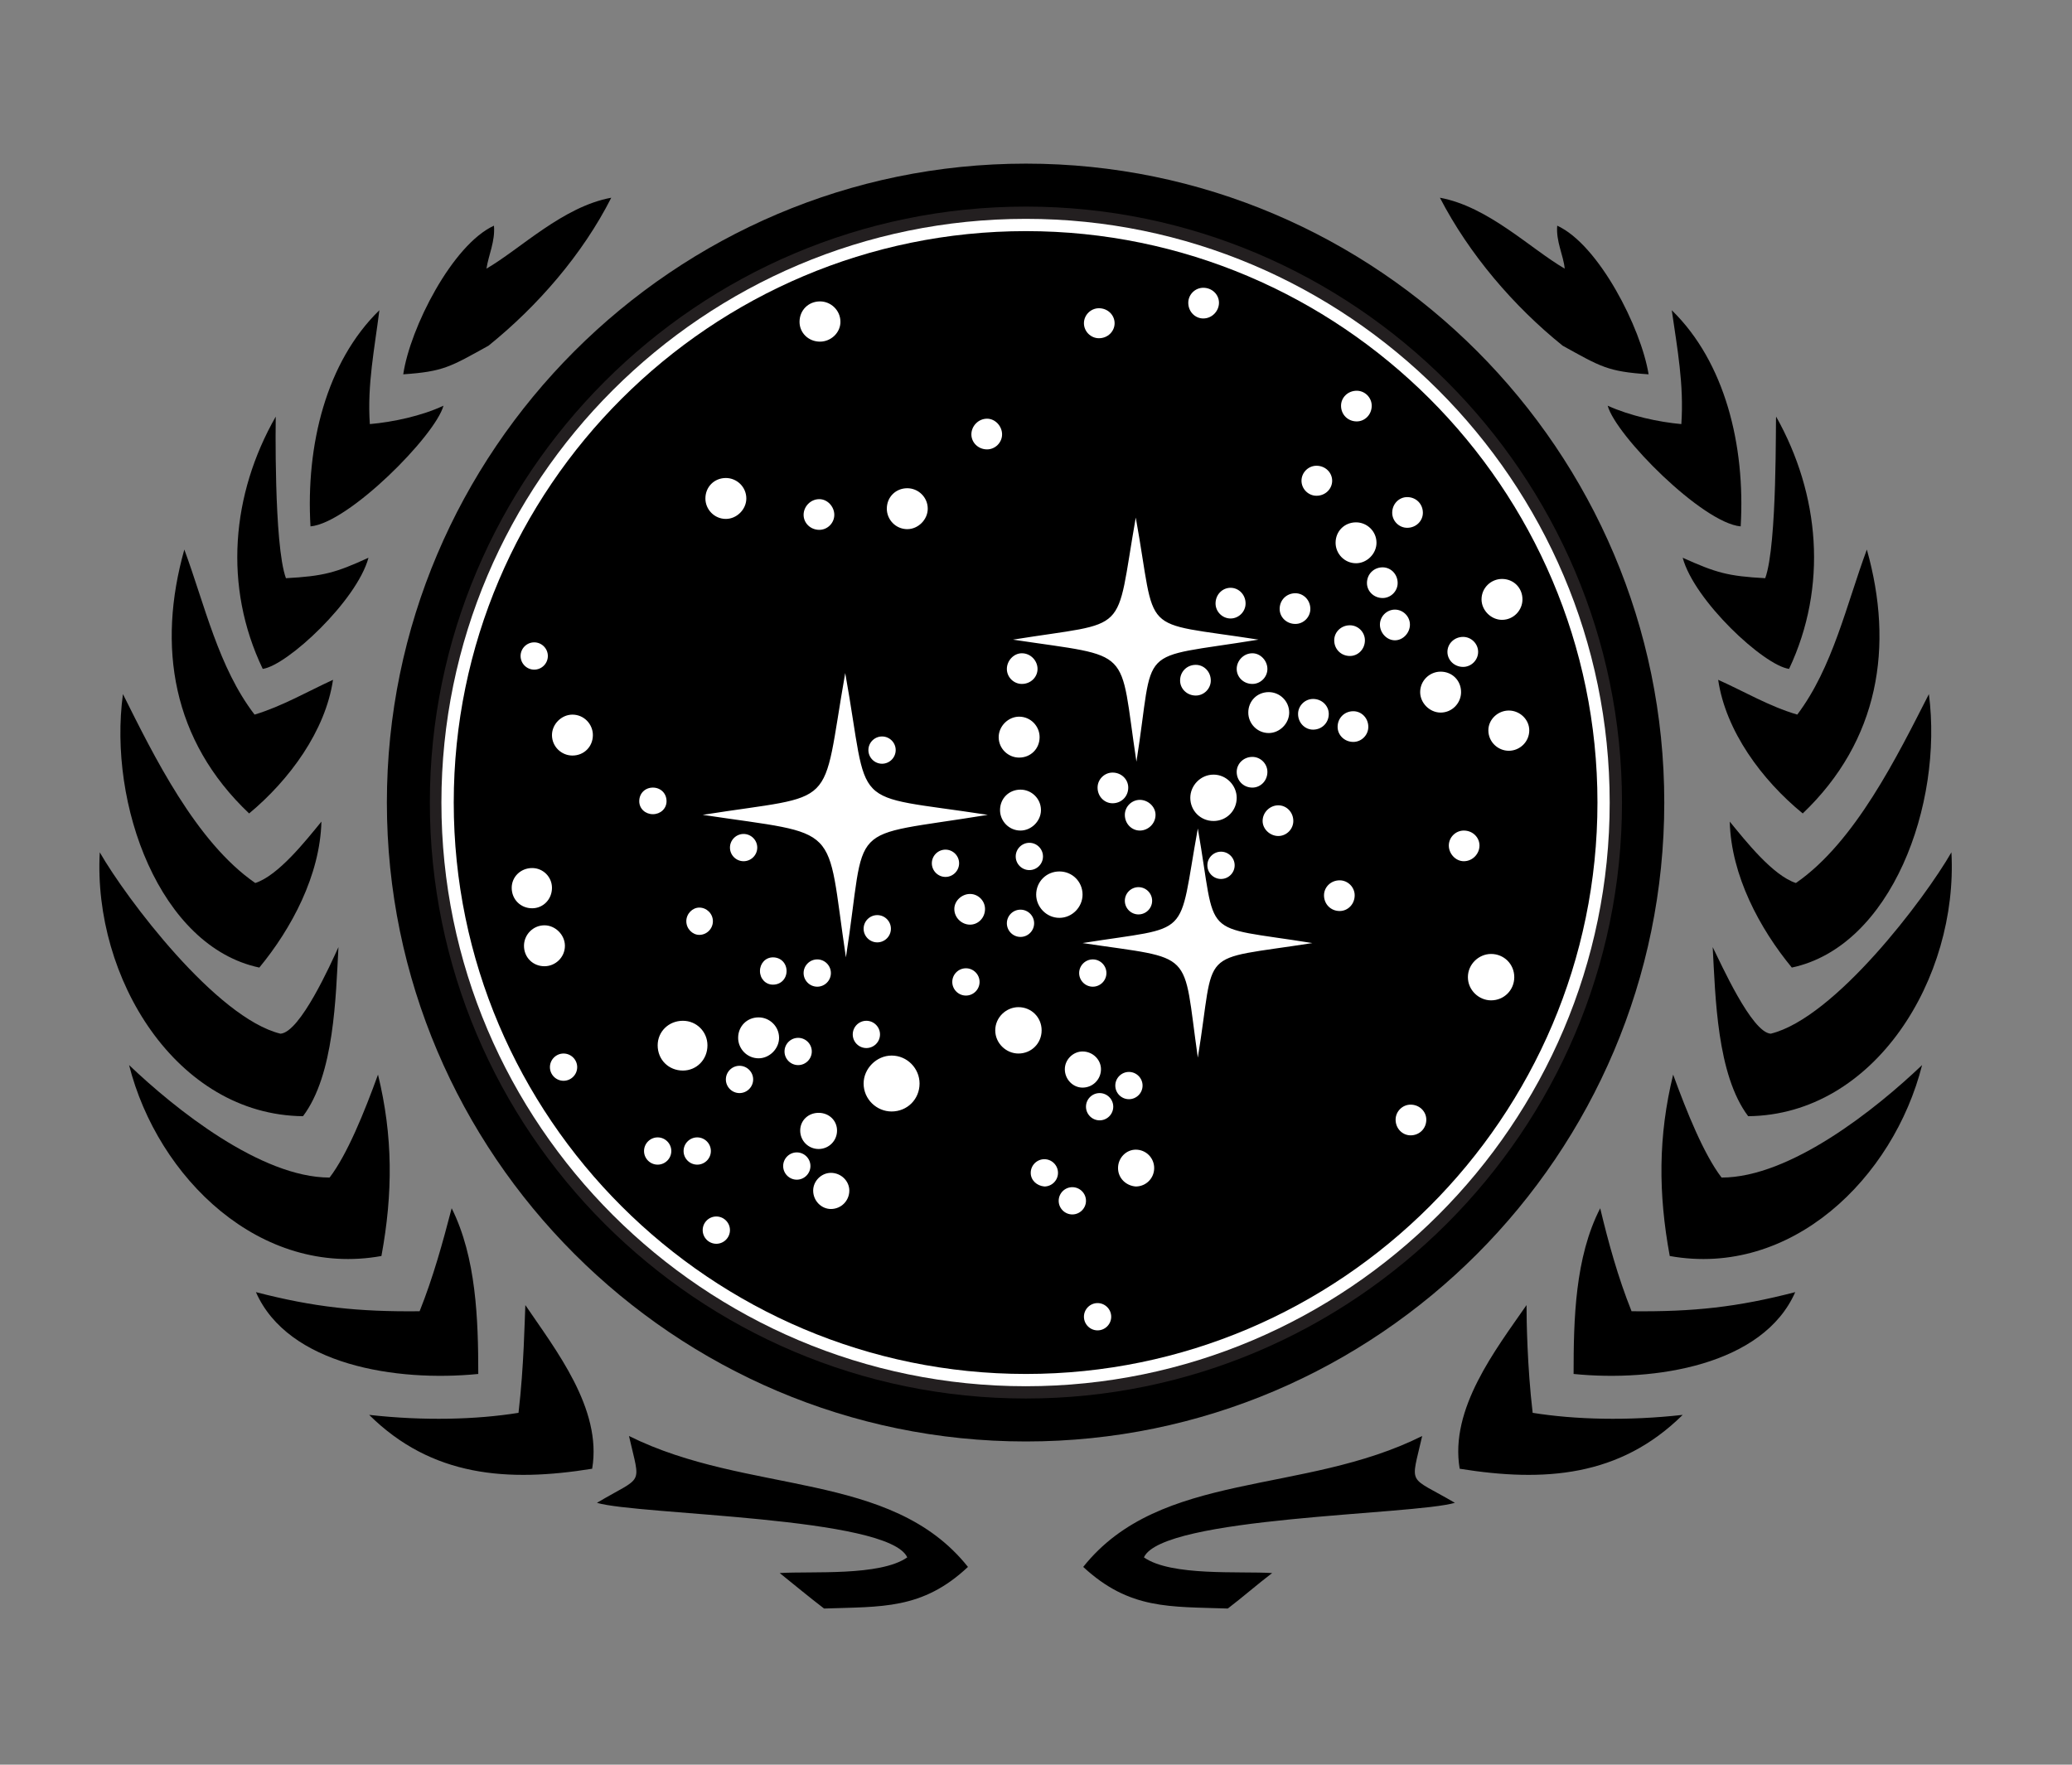
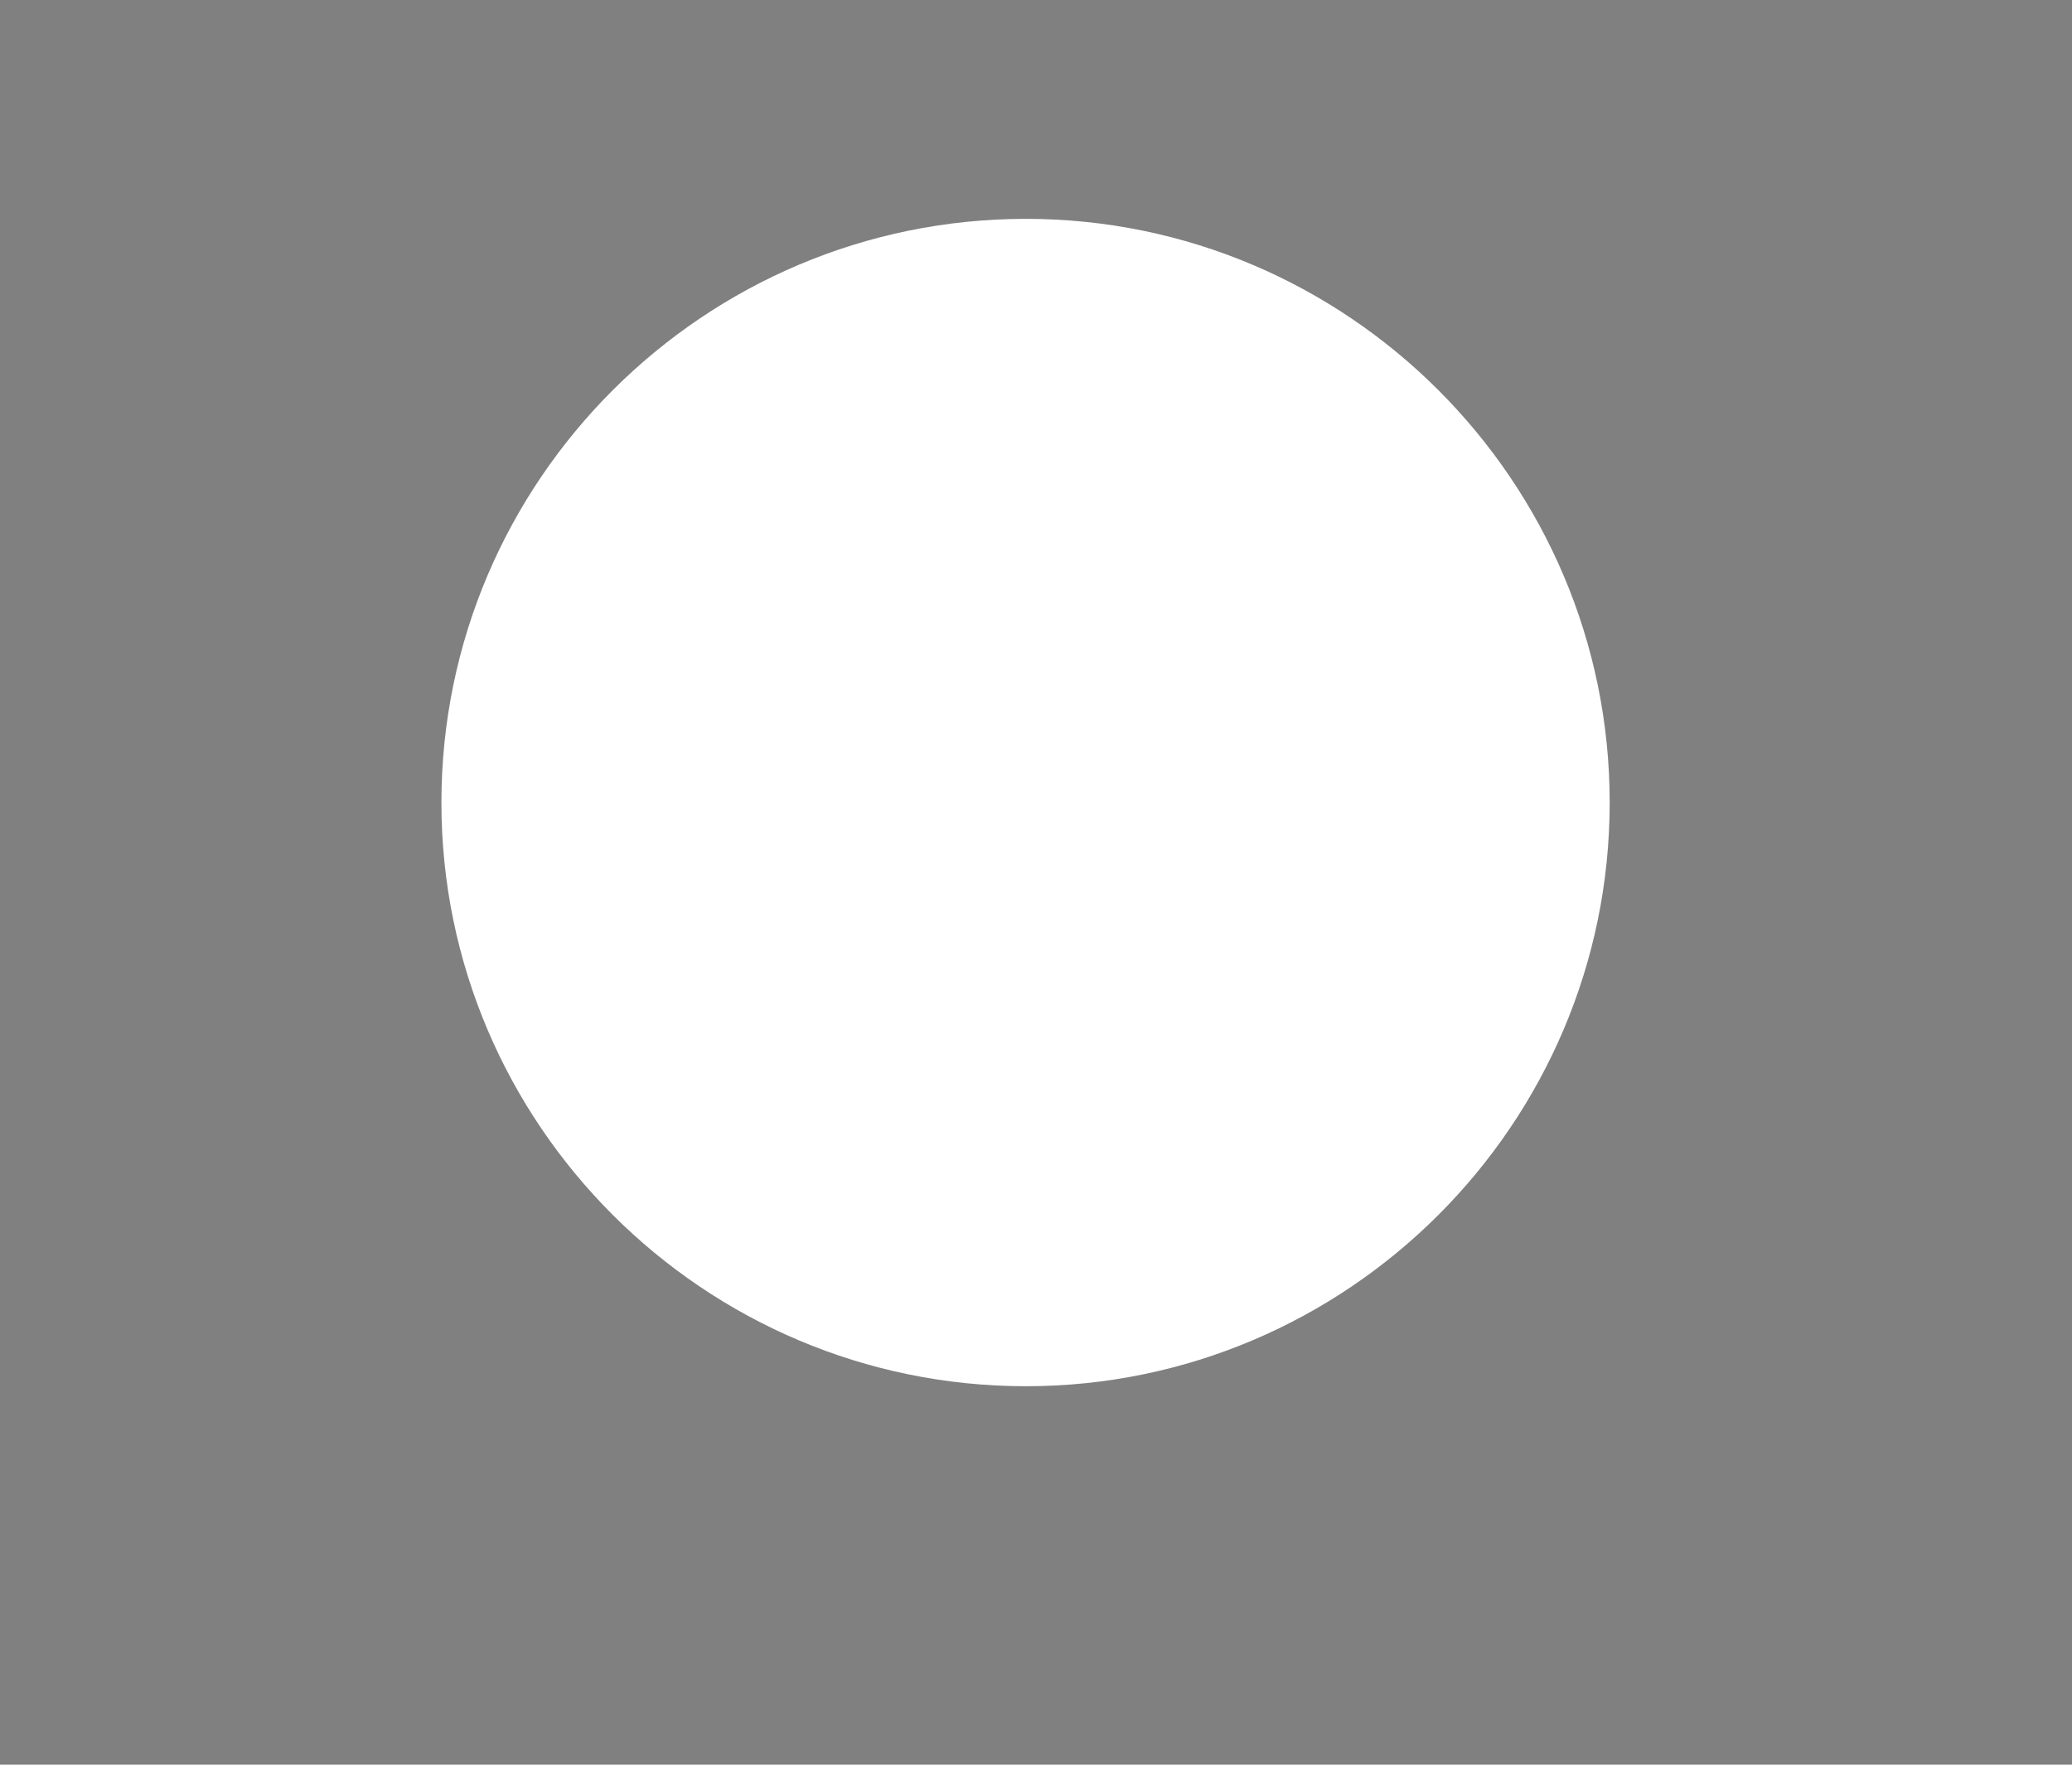
<svg xmlns="http://www.w3.org/2000/svg" width="81" height="69" viewBox="0 0 81 69" fill="none">
  <rect x="0" y="0" width="81" height="69" fill="#808080" stroke="none" />
-   <path fill-rule="evenodd" clip-rule="evenodd" d="M40.106 6.398C53.864 6.398 65.061 17.623 65.061 31.38C65.061 45.138 53.864 56.362 40.106 56.362C26.349 56.362 15.124 45.138 15.124 31.38C15.124 17.623 26.349 6.398 40.106 6.398Z" fill="black" />
-   <path fill-rule="evenodd" clip-rule="evenodd" d="M40.106 8.078C52.931 8.078 63.408 18.556 63.408 31.38C63.408 44.204 52.931 54.682 40.106 54.682C27.255 54.682 16.804 44.231 16.804 31.38C16.804 18.556 27.255 8.078 40.106 8.078Z" fill="#231F20" />
  <path fill-rule="evenodd" clip-rule="evenodd" d="M40.105 8.557C52.663 8.557 62.927 18.796 62.927 31.38C62.927 43.964 52.663 54.202 40.105 54.202C27.52 54.202 17.256 43.964 17.256 31.38C17.256 18.796 27.52 8.557 40.105 8.557Z" fill="white" />
-   <path fill-rule="evenodd" clip-rule="evenodd" d="M40.107 9.037C52.398 9.037 62.449 19.062 62.449 31.379C62.449 43.697 52.398 53.722 40.107 53.722C27.789 53.722 17.738 43.697 17.738 31.379C17.738 19.062 27.789 9.037 40.107 9.037Z" fill="black" />
-   <path fill-rule="evenodd" clip-rule="evenodd" d="M32.056 11.785C32.482 11.785 32.855 12.132 32.855 12.585C32.855 13.012 32.482 13.358 32.056 13.358C31.602 13.358 31.256 13.012 31.256 12.585C31.256 12.132 31.602 11.785 32.056 11.785ZM35.468 19.09C35.895 19.09 36.268 19.437 36.268 19.89C36.268 20.317 35.895 20.69 35.468 20.69C35.015 20.69 34.668 20.317 34.668 19.89C34.668 19.437 35.015 19.09 35.468 19.09ZM28.376 18.69C28.803 18.69 29.176 19.037 29.176 19.491C29.176 19.917 28.803 20.29 28.376 20.29C27.923 20.29 27.576 19.917 27.576 19.491C27.576 19.037 27.923 18.69 28.376 18.69ZM32.029 19.517C32.349 19.517 32.615 19.81 32.615 20.13C32.615 20.451 32.349 20.717 32.029 20.717C31.682 20.717 31.415 20.451 31.415 20.13C31.415 19.81 31.682 19.517 32.029 19.517ZM38.587 16.371C38.907 16.371 39.174 16.664 39.174 16.984C39.174 17.304 38.907 17.571 38.587 17.571C38.241 17.571 37.974 17.304 37.974 16.984C37.974 16.664 38.241 16.371 38.587 16.371ZM42.96 12.052C43.306 12.052 43.573 12.319 43.573 12.638C43.573 12.958 43.306 13.225 42.96 13.225C42.64 13.225 42.374 12.958 42.374 12.638C42.374 12.319 42.64 12.052 42.96 12.052ZM47.039 11.252C47.386 11.252 47.653 11.518 47.653 11.838C47.653 12.159 47.386 12.452 47.039 12.452C46.719 12.452 46.453 12.185 46.453 11.838C46.453 11.518 46.719 11.252 47.039 11.252ZM53.038 15.278C53.358 15.278 53.624 15.544 53.624 15.865C53.624 16.211 53.358 16.477 53.038 16.477C52.691 16.477 52.425 16.211 52.425 15.865C52.425 15.544 52.691 15.278 53.038 15.278ZM51.465 18.211C51.812 18.211 52.078 18.477 52.078 18.797C52.078 19.117 51.812 19.384 51.465 19.384C51.145 19.384 50.879 19.117 50.879 18.797C50.879 18.477 51.145 18.211 51.465 18.211ZM55.011 19.437C55.358 19.437 55.624 19.703 55.624 20.05C55.624 20.37 55.358 20.637 55.011 20.637C54.691 20.637 54.425 20.37 54.425 20.05C54.425 19.703 54.691 19.437 55.011 19.437ZM54.051 22.183C54.371 22.183 54.638 22.45 54.638 22.797C54.638 23.116 54.371 23.383 54.051 23.383C53.705 23.383 53.438 23.116 53.438 22.797C53.438 22.45 53.705 22.183 54.051 22.183ZM53.012 20.424C53.438 20.424 53.811 20.77 53.811 21.223C53.811 21.65 53.438 22.023 53.012 22.023C52.558 22.023 52.212 21.65 52.212 21.223C52.212 20.77 52.558 20.424 53.012 20.424ZM58.717 22.637C59.17 22.637 59.517 22.983 59.517 23.436C59.517 23.863 59.17 24.236 58.717 24.236C58.29 24.236 57.917 23.863 57.917 23.436C57.917 22.983 58.29 22.637 58.717 22.637ZM58.984 27.782C59.41 27.782 59.783 28.129 59.783 28.556C59.783 29.009 59.41 29.355 58.984 29.355C58.557 29.355 58.184 29.009 58.184 28.556C58.184 28.129 58.557 27.782 58.984 27.782ZM56.318 26.262C56.771 26.262 57.117 26.609 57.117 27.062C57.117 27.489 56.771 27.862 56.318 27.862C55.891 27.862 55.518 27.489 55.518 27.062C55.518 26.609 55.891 26.262 56.318 26.262ZM49.599 27.062C50.025 27.062 50.398 27.409 50.398 27.862C50.398 28.289 50.025 28.662 49.599 28.662C49.145 28.662 48.799 28.289 48.799 27.862C48.799 27.409 49.145 27.062 49.599 27.062ZM39.84 28.022C40.294 28.022 40.641 28.395 40.641 28.822C40.641 29.275 40.294 29.622 39.84 29.622C39.414 29.622 39.041 29.275 39.041 28.822C39.041 28.395 39.414 28.022 39.84 28.022ZM39.894 30.875C40.321 30.875 40.694 31.222 40.694 31.675C40.694 32.101 40.321 32.475 39.894 32.475C39.441 32.475 39.094 32.101 39.094 31.675C39.094 31.222 39.441 30.875 39.894 30.875ZM48.106 22.983C48.426 22.983 48.693 23.25 48.693 23.596C48.693 23.916 48.426 24.183 48.106 24.183C47.785 24.183 47.519 23.916 47.519 23.596C47.519 23.25 47.785 22.983 48.106 22.983ZM50.639 23.196C50.959 23.196 51.225 23.463 51.225 23.81C51.225 24.13 50.959 24.396 50.639 24.396C50.292 24.396 50.025 24.13 50.025 23.81C50.025 23.463 50.292 23.196 50.639 23.196ZM52.771 24.449C53.092 24.449 53.358 24.716 53.358 25.036C53.358 25.383 53.092 25.649 52.771 25.649C52.425 25.649 52.158 25.383 52.158 25.036C52.158 24.716 52.425 24.449 52.771 24.449ZM54.531 23.836C54.851 23.836 55.118 24.103 55.118 24.423C55.118 24.743 54.851 25.036 54.531 25.036C54.211 25.036 53.945 24.743 53.945 24.423C53.945 24.103 54.211 23.836 54.531 23.836ZM57.197 24.903C57.517 24.903 57.784 25.17 57.784 25.489C57.784 25.809 57.517 26.076 57.197 26.076C56.851 26.076 56.584 25.809 56.584 25.489C56.584 25.17 56.851 24.903 57.197 24.903ZM52.905 27.809C53.225 27.809 53.491 28.075 53.491 28.422C53.491 28.742 53.225 29.009 52.905 29.009C52.558 29.009 52.291 28.742 52.291 28.422C52.291 28.075 52.558 27.809 52.905 27.809ZM51.331 27.329C51.678 27.329 51.945 27.596 51.945 27.915C51.945 28.262 51.678 28.529 51.331 28.529C51.012 28.529 50.745 28.262 50.745 27.915C50.745 27.596 51.012 27.329 51.331 27.329ZM48.959 25.543C49.279 25.543 49.546 25.836 49.546 26.156C49.546 26.476 49.279 26.742 48.959 26.742C48.612 26.742 48.346 26.476 48.346 26.156C48.346 25.836 48.612 25.543 48.959 25.543ZM46.746 25.996C47.066 25.996 47.333 26.262 47.333 26.609C47.333 26.929 47.066 27.196 46.746 27.196C46.4 27.196 46.133 26.929 46.133 26.609C46.133 26.262 46.4 25.996 46.746 25.996ZM39.947 25.543C40.294 25.543 40.56 25.836 40.56 26.156C40.56 26.476 40.294 26.742 39.947 26.742C39.627 26.742 39.361 26.476 39.361 26.156C39.361 25.836 39.627 25.543 39.947 25.543ZM43.493 30.208C43.84 30.208 44.106 30.475 44.106 30.795C44.106 31.142 43.84 31.408 43.493 31.408C43.173 31.408 42.907 31.142 42.907 30.795C42.907 30.475 43.173 30.208 43.493 30.208ZM48.959 29.595C49.279 29.595 49.546 29.862 49.546 30.182C49.546 30.528 49.279 30.795 48.959 30.795C48.612 30.795 48.346 30.528 48.346 30.182C48.346 29.862 48.612 29.595 48.959 29.595ZM49.972 31.488C50.292 31.488 50.559 31.755 50.559 32.101C50.559 32.421 50.292 32.688 49.972 32.688C49.652 32.688 49.359 32.421 49.359 32.101C49.359 31.755 49.652 31.488 49.972 31.488ZM57.224 32.475C57.571 32.475 57.837 32.741 57.837 33.061C57.837 33.381 57.571 33.674 57.224 33.674C56.904 33.674 56.638 33.381 56.638 33.061C56.638 32.741 56.904 32.475 57.224 32.475ZM44.56 31.275C44.88 31.275 45.173 31.541 45.173 31.861C45.173 32.208 44.88 32.475 44.56 32.475C44.24 32.475 43.973 32.208 43.973 31.861C43.973 31.541 44.24 31.275 44.56 31.275ZM47.44 30.288C47.946 30.288 48.346 30.715 48.346 31.195C48.346 31.701 47.946 32.101 47.44 32.101C46.933 32.101 46.532 31.701 46.532 31.195C46.532 30.715 46.933 30.288 47.44 30.288ZM58.29 37.3C58.797 37.3 59.197 37.7 59.197 38.207C59.197 38.713 58.797 39.114 58.29 39.114C57.811 39.114 57.384 38.713 57.384 38.207C57.384 37.7 57.811 37.3 58.29 37.3ZM39.814 39.38C40.321 39.38 40.72 39.78 40.72 40.287C40.72 40.793 40.321 41.193 39.814 41.193C39.334 41.193 38.907 40.793 38.907 40.287C38.907 39.78 39.334 39.38 39.814 39.38ZM41.414 34.074C41.92 34.074 42.32 34.474 42.32 34.98C42.32 35.461 41.92 35.888 41.414 35.888C40.907 35.888 40.507 35.461 40.507 34.98C40.507 34.474 40.907 34.074 41.414 34.074ZM47.732 33.301C48.025 33.301 48.266 33.541 48.266 33.834C48.266 34.128 48.025 34.368 47.732 34.368C47.44 34.368 47.199 34.128 47.199 33.834C47.199 33.541 47.44 33.301 47.732 33.301ZM44.506 34.688C44.8 34.688 45.04 34.927 45.04 35.221C45.04 35.514 44.8 35.754 44.506 35.754C44.213 35.754 43.973 35.514 43.973 35.221C43.973 34.927 44.213 34.688 44.506 34.688ZM42.72 37.513C43.013 37.513 43.253 37.754 43.253 38.047C43.253 38.34 43.013 38.58 42.72 38.58C42.427 38.58 42.187 38.34 42.187 38.047C42.187 37.754 42.427 37.513 42.72 37.513ZM44.133 41.913C44.426 41.913 44.666 42.153 44.666 42.446C44.666 42.74 44.426 42.979 44.133 42.979C43.84 42.979 43.6 42.74 43.6 42.446C43.6 42.153 43.84 41.913 44.133 41.913ZM39.894 35.568C40.187 35.568 40.427 35.807 40.427 36.1C40.427 36.394 40.187 36.634 39.894 36.634C39.6 36.634 39.361 36.394 39.361 36.1C39.361 35.807 39.6 35.568 39.894 35.568ZM40.241 32.954C40.534 32.954 40.773 33.195 40.773 33.488C40.773 33.781 40.534 34.021 40.241 34.021C39.947 34.021 39.707 33.781 39.707 33.488C39.707 33.195 39.947 32.954 40.241 32.954ZM36.961 33.221C37.254 33.221 37.494 33.461 37.494 33.754C37.494 34.047 37.254 34.288 36.961 34.288C36.668 34.288 36.428 34.047 36.428 33.754C36.428 33.461 36.668 33.221 36.961 33.221ZM34.295 35.781C34.589 35.781 34.828 36.02 34.828 36.314C34.828 36.607 34.589 36.847 34.295 36.847C34.002 36.847 33.761 36.607 33.761 36.314C33.761 36.02 34.002 35.781 34.295 35.781ZM37.761 37.86C38.054 37.86 38.294 38.1 38.294 38.394C38.294 38.687 38.054 38.927 37.761 38.927C37.467 38.927 37.227 38.687 37.227 38.394C37.227 38.1 37.467 37.86 37.761 37.86ZM37.921 34.954C38.241 34.954 38.507 35.221 38.507 35.541C38.507 35.888 38.241 36.154 37.921 36.154C37.601 36.154 37.307 35.888 37.307 35.541C37.307 35.221 37.601 34.954 37.921 34.954ZM34.482 28.796C34.775 28.796 35.015 29.035 35.015 29.328C35.015 29.622 34.775 29.862 34.482 29.862C34.188 29.862 33.948 29.622 33.948 29.328C33.948 29.035 34.188 28.796 34.482 28.796ZM52.371 34.421C52.691 34.421 52.958 34.688 52.958 35.007C52.958 35.354 52.691 35.621 52.371 35.621C52.025 35.621 51.759 35.354 51.759 35.007C51.759 34.688 52.025 34.421 52.371 34.421ZM55.144 43.192C55.491 43.192 55.758 43.459 55.758 43.779C55.758 44.126 55.491 44.392 55.144 44.392C54.824 44.392 54.558 44.126 54.558 43.779C54.558 43.459 54.824 43.192 55.144 43.192ZM42.32 41.113C42.72 41.113 43.04 41.433 43.04 41.806C43.04 42.206 42.72 42.526 42.32 42.526C41.947 42.526 41.627 42.206 41.627 41.806C41.627 41.433 41.947 41.113 42.32 41.113ZM42.987 42.74C43.28 42.74 43.52 42.979 43.52 43.272C43.52 43.566 43.28 43.806 42.987 43.806C42.694 43.806 42.454 43.566 42.454 43.272C42.454 42.979 42.694 42.74 42.987 42.74ZM34.855 41.273C35.468 41.273 35.948 41.779 35.948 42.366C35.948 42.979 35.468 43.459 34.855 43.459C34.269 43.459 33.761 42.979 33.761 42.366C33.761 41.779 34.269 41.273 34.855 41.273ZM33.868 39.913C34.162 39.913 34.402 40.153 34.402 40.447C34.402 40.74 34.162 40.979 33.868 40.979C33.575 40.979 33.336 40.74 33.336 40.447C33.336 40.153 33.575 39.913 33.868 39.913ZM31.949 37.513C32.242 37.513 32.482 37.754 32.482 38.047C32.482 38.34 32.242 38.58 31.949 38.58C31.655 38.58 31.415 38.34 31.415 38.047C31.415 37.754 31.655 37.513 31.949 37.513ZM30.216 37.433C30.536 37.433 30.749 37.674 30.749 37.967C30.749 38.26 30.536 38.5 30.216 38.5C29.923 38.5 29.709 38.26 29.709 37.967C29.709 37.674 29.923 37.433 30.216 37.433ZM31.202 40.58C31.495 40.58 31.735 40.819 31.735 41.113C31.735 41.406 31.495 41.646 31.202 41.646C30.909 41.646 30.669 41.406 30.669 41.113C30.669 40.819 30.909 40.58 31.202 40.58ZM29.656 39.78C30.082 39.78 30.456 40.127 30.456 40.58C30.456 41.006 30.082 41.38 29.656 41.38C29.202 41.38 28.856 41.006 28.856 40.58C28.856 40.127 29.202 39.78 29.656 39.78ZM28.909 41.673C29.202 41.673 29.443 41.913 29.443 42.206C29.443 42.5 29.202 42.74 28.909 42.74C28.616 42.74 28.376 42.5 28.376 42.206C28.376 41.913 28.616 41.673 28.909 41.673ZM26.696 39.913C27.23 39.913 27.656 40.34 27.656 40.873C27.656 41.433 27.23 41.859 26.696 41.859C26.137 41.859 25.71 41.433 25.71 40.873C25.71 40.34 26.137 39.913 26.696 39.913ZM29.069 32.608C29.362 32.608 29.603 32.848 29.603 33.141C29.603 33.435 29.362 33.674 29.069 33.674C28.776 33.674 28.536 33.435 28.536 33.141C28.536 32.848 28.776 32.608 29.069 32.608ZM27.337 35.487C27.63 35.487 27.869 35.728 27.869 36.02C27.869 36.314 27.63 36.554 27.337 36.554C27.07 36.554 26.83 36.314 26.83 36.02C26.83 35.728 27.07 35.487 27.337 35.487ZM25.523 30.795C25.816 30.795 26.057 31.009 26.057 31.328C26.057 31.621 25.816 31.835 25.523 31.835C25.23 31.835 24.99 31.621 24.99 31.328C24.99 31.009 25.23 30.795 25.523 30.795ZM44.4 44.952C44.8 44.952 45.12 45.272 45.12 45.672C45.12 46.072 44.8 46.392 44.4 46.392C44.026 46.365 43.707 46.072 43.707 45.672C43.707 45.272 44.026 44.952 44.4 44.952ZM40.827 45.325C41.12 45.325 41.36 45.565 41.36 45.859C41.36 46.152 41.12 46.392 40.827 46.392C40.534 46.365 40.294 46.152 40.294 45.859C40.294 45.565 40.534 45.325 40.827 45.325ZM41.92 46.419C42.213 46.419 42.454 46.658 42.454 46.952C42.454 47.245 42.213 47.485 41.92 47.485C41.627 47.485 41.387 47.245 41.387 46.952C41.387 46.658 41.627 46.419 41.92 46.419ZM42.907 50.951C43.2 50.951 43.44 51.191 43.44 51.484C43.44 51.778 43.2 52.018 42.907 52.018C42.614 52.018 42.374 51.778 42.374 51.484C42.374 51.191 42.614 50.951 42.907 50.951ZM31.149 45.059C31.442 45.059 31.682 45.299 31.682 45.592C31.682 45.885 31.442 46.126 31.149 46.126C30.856 46.126 30.616 45.885 30.616 45.592C30.616 45.299 30.856 45.059 31.149 45.059ZM32.482 45.859C32.882 45.859 33.202 46.179 33.202 46.552C33.202 46.952 32.882 47.272 32.482 47.272C32.109 47.272 31.789 46.952 31.789 46.552C31.789 46.179 32.109 45.859 32.482 45.859ZM32.002 43.512C32.402 43.512 32.722 43.806 32.722 44.206C32.722 44.606 32.402 44.926 32.002 44.926C31.602 44.926 31.282 44.606 31.282 44.206C31.282 43.806 31.602 43.512 32.002 43.512ZM27.256 44.472C27.55 44.472 27.79 44.712 27.79 45.006C27.79 45.299 27.55 45.538 27.256 45.538C26.963 45.538 26.723 45.299 26.723 45.006C26.723 44.712 26.963 44.472 27.256 44.472ZM28.003 47.565C28.296 47.565 28.536 47.805 28.536 48.098C28.536 48.392 28.296 48.632 28.003 48.632C27.709 48.632 27.47 48.392 27.47 48.098C27.47 47.805 27.709 47.565 28.003 47.565ZM25.71 44.472C26.003 44.472 26.243 44.712 26.243 45.006C26.243 45.299 26.003 45.538 25.71 45.538C25.417 45.538 25.177 45.299 25.177 45.006C25.177 44.712 25.417 44.472 25.71 44.472ZM22.03 41.193C22.324 41.193 22.564 41.433 22.564 41.726C22.564 42.019 22.324 42.259 22.03 42.259C21.738 42.259 21.498 42.019 21.498 41.726C21.498 41.433 21.738 41.193 22.03 41.193ZM21.284 36.18C21.711 36.18 22.084 36.554 22.084 36.981C22.084 37.433 21.711 37.78 21.284 37.78C20.831 37.78 20.484 37.433 20.484 36.981C20.484 36.554 20.831 36.18 21.284 36.18ZM20.804 33.941C21.231 33.941 21.578 34.288 21.578 34.714C21.578 35.167 21.231 35.514 20.804 35.514C20.351 35.514 20.004 35.167 20.004 34.714C20.004 34.288 20.351 33.941 20.804 33.941ZM22.377 27.942C22.831 27.942 23.177 28.315 23.177 28.742C23.177 29.195 22.831 29.542 22.377 29.542C21.951 29.542 21.578 29.195 21.578 28.742C21.578 28.315 21.951 27.942 22.377 27.942ZM20.884 25.116C21.177 25.116 21.417 25.356 21.417 25.649C21.417 25.943 21.177 26.183 20.884 26.183C20.591 26.183 20.351 25.943 20.351 25.649C20.351 25.356 20.591 25.116 20.884 25.116ZM33.042 26.316C34.028 31.808 33.069 31.009 38.614 31.861C32.908 32.794 33.921 31.968 33.069 37.433C32.269 32.101 32.989 32.688 27.47 31.861C32.855 31.009 32.082 31.781 33.042 26.316ZM44.4 20.237C45.253 24.956 44.426 24.263 49.199 25.01C44.293 25.809 45.173 25.089 44.426 29.782C43.733 25.223 44.373 25.729 39.6 25.01C44.24 24.263 43.573 24.929 44.4 20.237ZM46.826 32.395C47.599 36.821 46.826 36.154 51.305 36.874C46.719 37.593 47.546 36.954 46.826 41.353C46.213 37.06 46.772 37.54 42.32 36.874C46.666 36.18 46.026 36.794 46.826 32.395Z" fill="white" />
-   <path fill-rule="evenodd" clip-rule="evenodd" d="M47.998 62.894C48.558 62.467 49.171 61.934 49.731 61.507C48.478 61.427 45.785 61.641 44.719 60.894C45.438 59.295 55.223 59.241 56.876 58.761C55.01 57.668 55.143 58.148 55.597 56.148C50.958 58.468 45.358 57.481 42.346 61.267C44.158 62.947 45.732 62.814 47.998 62.894ZM65.781 55.322C63.649 55.562 61.569 55.508 59.916 55.242C59.702 53.429 59.676 51.589 59.676 51.029C58.476 52.763 56.663 55.082 57.063 57.428C60.369 57.961 63.328 57.748 65.781 55.322ZM61.516 53.722C64.688 54.042 68.927 53.376 70.18 50.523C67.914 51.11 66.208 51.296 63.782 51.27C63.248 49.936 62.875 48.576 62.556 47.243C61.569 49.163 61.516 51.589 61.516 53.722ZM75.14 41.644C73.353 43.351 69.994 46.043 67.301 46.043C66.608 45.137 65.942 43.484 65.408 42.018C64.822 44.417 64.822 46.657 65.275 49.11C70.02 49.963 74.02 46.07 75.14 41.644ZM76.286 33.326C75.246 35.139 71.727 39.805 69.221 40.418C68.474 40.365 67.275 37.672 66.954 37.032C67.061 38.978 67.115 42.018 68.341 43.644C73.3 43.59 76.553 38.232 76.286 33.326ZM75.406 27.14C74.18 29.54 72.527 32.926 70.207 34.526C69.301 34.232 68.234 32.873 67.621 32.126C67.674 34.232 68.794 36.312 70.047 37.832C73.94 37.006 75.966 31.46 75.406 27.14ZM70.474 31.806C73.46 28.954 74.047 25.274 72.98 21.488C72.18 23.648 71.647 26.101 70.26 27.941C69.167 27.621 68.181 27.034 67.168 26.581C67.461 28.58 68.874 30.5 70.474 31.806ZM69.434 16.29C69.407 16.29 69.487 21.302 69.007 22.608C67.541 22.528 67.088 22.395 65.781 21.808C66.234 23.488 68.954 26.02 69.94 26.154C71.46 22.928 71.14 19.329 69.434 16.29ZM68.048 20.582C68.234 17.409 67.434 14.156 65.354 12.13C65.568 13.623 65.835 15.036 65.728 16.582C64.848 16.503 63.728 16.263 62.848 15.863C63.168 17.036 66.554 20.449 68.048 20.582ZM64.448 14.636C64.155 12.823 62.502 9.57 60.876 8.824C60.822 9.437 61.116 9.97 61.169 10.504C59.836 9.73 58.182 8.078 56.29 7.731C57.436 9.944 59.169 11.97 61.089 13.517C62.582 14.343 62.848 14.529 64.448 14.636ZM32.215 62.894C31.654 62.467 31.015 61.934 30.481 61.507C31.708 61.427 34.401 61.641 35.467 60.894C34.747 59.295 24.963 59.241 23.336 58.761C25.176 57.668 25.043 58.148 24.589 56.148C29.255 58.468 34.827 57.481 37.84 61.267C36.053 62.947 34.454 62.814 32.215 62.894ZM14.431 55.322C16.564 55.562 18.617 55.508 20.27 55.242C20.483 53.429 20.51 51.589 20.537 51.029C21.71 52.763 23.549 55.082 23.149 57.428C19.843 57.961 16.884 57.748 14.431 55.322ZM18.697 53.722C15.498 54.042 11.258 53.376 10.005 50.523C12.271 51.11 14.004 51.296 16.404 51.27C16.937 49.936 17.31 48.576 17.657 47.243C18.617 49.163 18.697 51.589 18.697 53.722ZM5.046 41.644C6.832 43.351 10.192 46.043 12.885 46.043C13.578 45.137 14.244 43.484 14.777 42.018C15.364 44.417 15.364 46.657 14.911 49.11C10.192 49.963 6.166 46.07 5.046 41.644ZM3.9 33.326C4.94 35.139 8.459 39.805 10.965 40.418C11.738 40.365 12.938 37.672 13.231 37.032C13.125 38.978 13.071 42.018 11.845 43.644C6.886 43.59 3.633 38.232 3.9 33.326ZM4.806 27.14C6.006 29.54 7.659 32.926 9.979 34.526C10.885 34.232 11.952 32.873 12.565 32.126C12.511 34.232 11.391 36.312 10.138 37.832C6.246 37.006 4.22 31.46 4.806 27.14ZM9.739 31.806C6.726 28.954 6.139 25.274 7.206 21.488C8.005 23.648 8.539 26.101 9.952 27.941C11.018 27.621 12.031 27.034 13.018 26.581C12.724 28.58 11.312 30.5 9.739 31.806ZM10.779 16.29C10.779 16.29 10.698 21.302 11.178 22.608C12.644 22.528 13.125 22.395 14.405 21.808C13.951 23.488 11.232 26.02 10.271 26.154C8.726 22.928 9.045 19.329 10.779 16.29ZM12.138 20.582C11.952 17.409 12.751 14.156 14.831 12.13C14.645 13.623 14.351 15.036 14.458 16.582C15.364 16.503 16.484 16.263 17.337 15.863C17.017 17.036 13.631 20.449 12.138 20.582ZM15.764 14.636C16.03 12.823 17.684 9.57 19.31 8.824C19.363 9.437 19.097 9.97 19.017 10.504C20.35 9.73 22.003 8.078 23.896 7.731C22.776 9.944 21.016 11.97 19.097 13.517C17.604 14.343 17.337 14.529 15.764 14.636Z" fill="black" />
</svg>